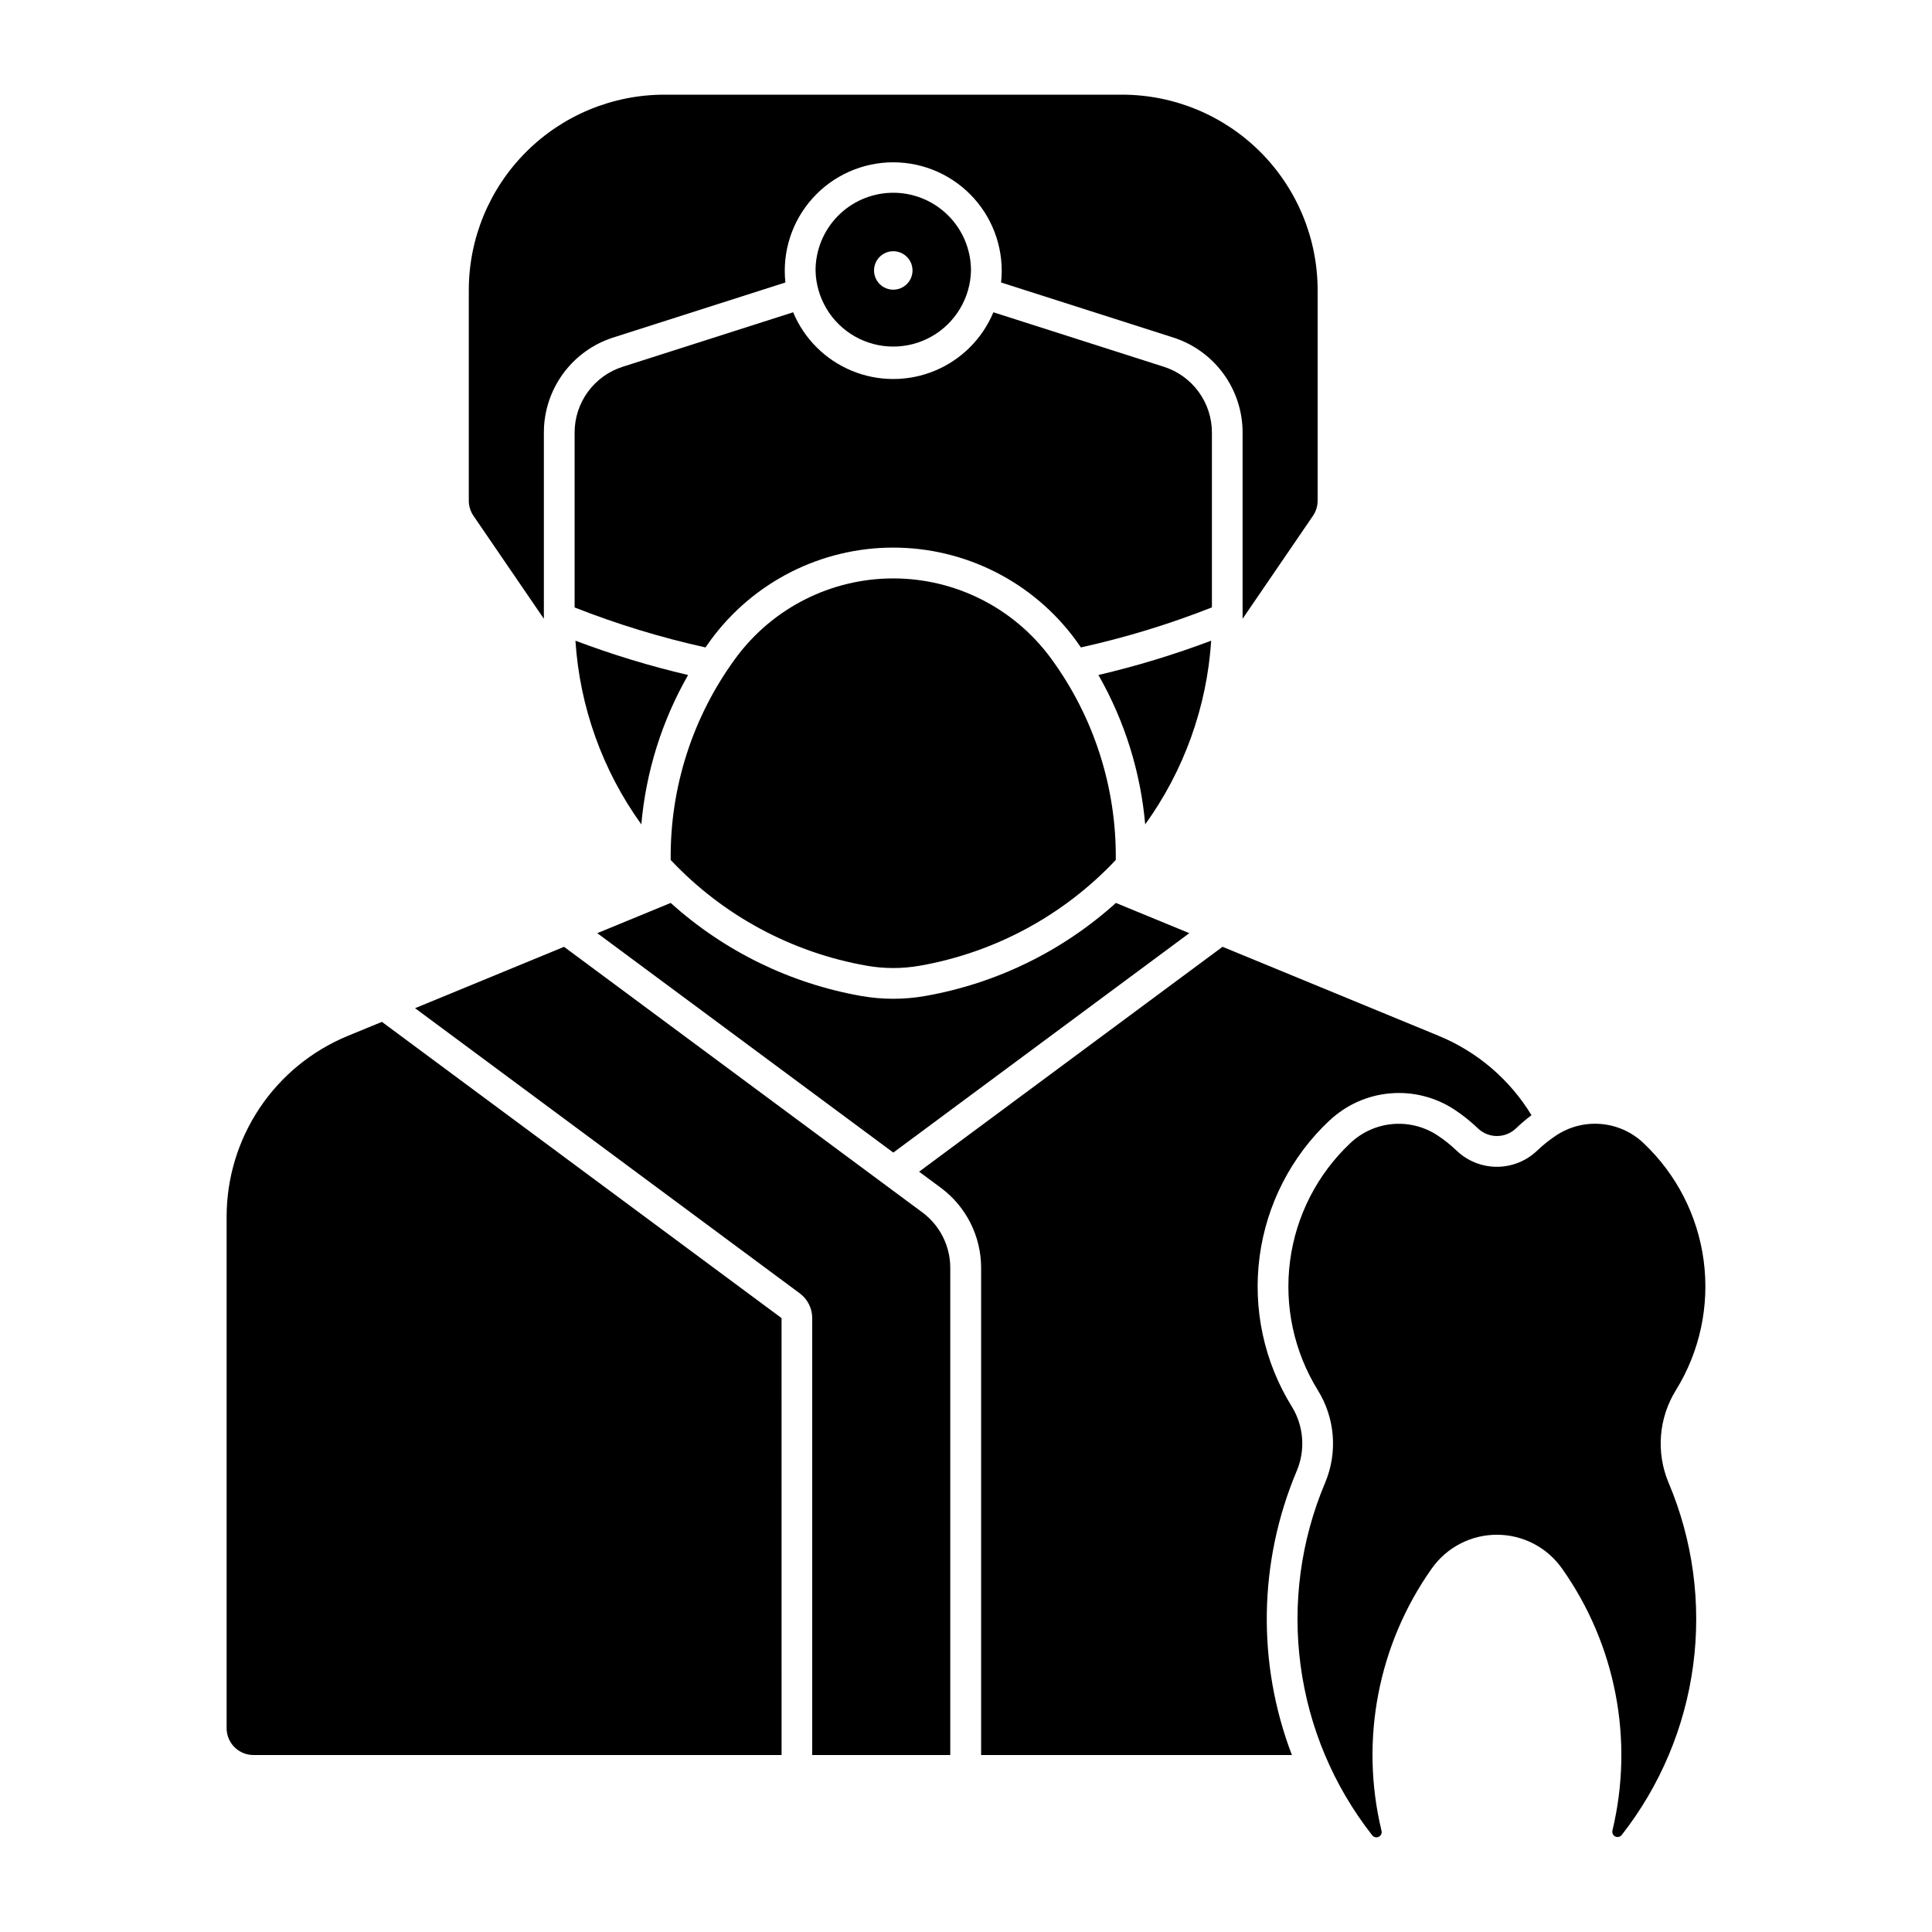
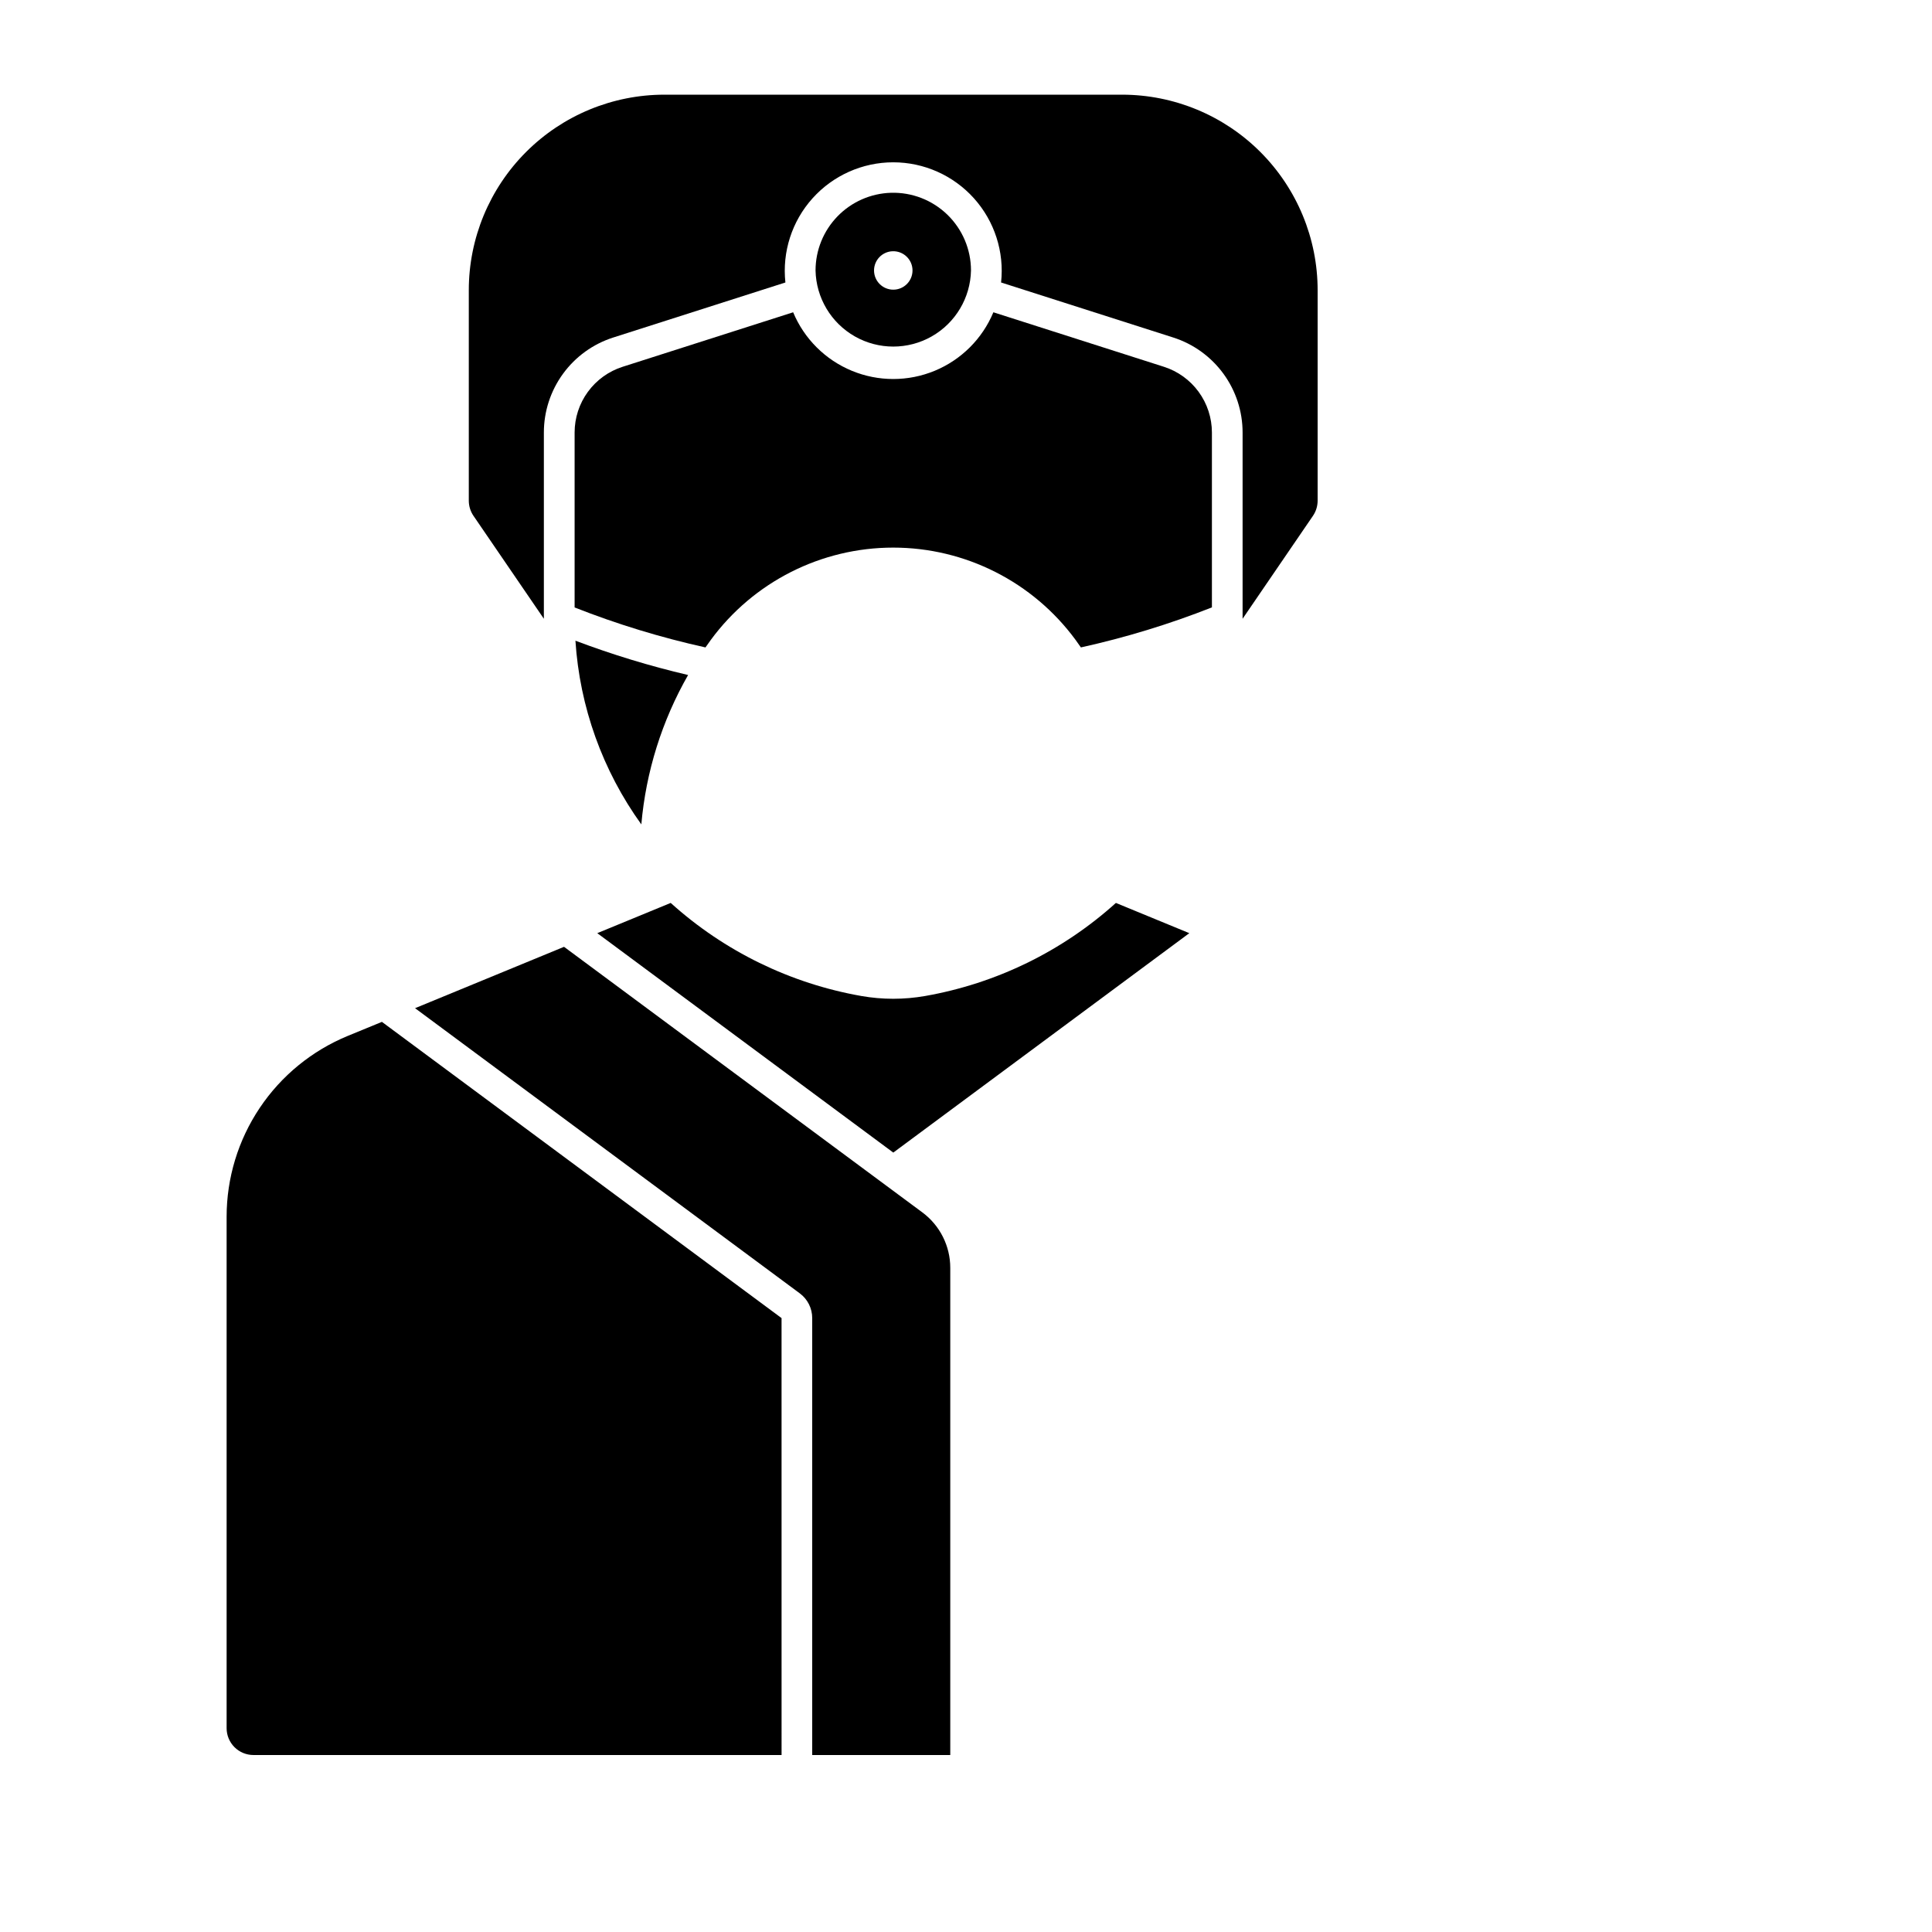
<svg xmlns="http://www.w3.org/2000/svg" fill="#000000" width="800px" height="800px" version="1.1" viewBox="144 144 512 512">
  <g>
    <path d="m380.12 195.09c-5.352 0.16-10.434 2.394-14.168 6.238-3.731 3.84-5.82 8.984-5.824 14.34 0.148 7.258 4.109 13.902 10.418 17.488 6.312 3.586 14.047 3.586 20.359 0s10.27-10.23 10.418-17.488c-0.004-5.566-2.258-10.891-6.254-14.77-3.992-3.875-9.383-5.969-14.949-5.809zm0.438 15.492h0.004c1.379-0.043 2.715 0.469 3.707 1.43 0.992 0.957 1.555 2.277 1.555 3.656 0 2.816-2.281 5.098-5.098 5.098-2.816 0-5.098-2.281-5.098-5.098 0.004-2.746 2.188-4.996 4.934-5.086z" />
-     <path d="m496.35 440.91c-10.164 9.539-16.715 22.301-18.543 36.117-1.828 13.82 1.18 27.844 8.516 39.695 3.184 5.141 3.68 11.504 1.332 17.074-10.129 23.996-10.59 50.973-1.289 75.301h-82.359v-129.1c0-8.375-3.969-16.254-10.699-21.242l-5.738-4.246 80.414-59.598 57.32 23.609 0.004 0.008c10.211 4.207 18.812 11.57 24.551 21.008-1.441 1.082-2.812 2.25-4.109 3.496-2.82 2.699-7.262 2.699-10.078 0.004-1.898-1.82-3.957-3.469-6.144-4.922-5.035-3.336-11.047-4.875-17.062-4.367-6.016 0.508-11.684 3.031-16.086 7.164z" />
-     <path d="m338.96 318.41c-11.387 15.492-17.43 34.266-17.219 53.492 13.84 14.703 32.066 24.531 51.957 28.023 4.652 0.816 9.414 0.816 14.066 0 19.879-3.496 38.094-13.328 51.93-28.023 0.211-19.227-5.832-38-17.219-53.492-9.766-13.281-25.27-21.125-41.758-21.125-16.488 0-31.992 7.844-41.758 21.125z" />
-     <path d="m435.09 322.88c10.148-2.375 20.133-5.414 29.887-9.094-1.141 17.547-7.203 34.418-17.488 48.68-1.227-13.938-5.457-27.441-12.398-39.586z" />
    <path d="m313.96 362.47c-10.277-14.266-16.332-31.137-17.465-48.68 9.742 3.68 19.719 6.719 29.859 9.094-6.945 12.145-11.172 25.648-12.395 39.586z" />
    <path d="m351.12 493.31-105.91-78.504-9.055 3.723c-9.496 3.914-17.617 10.555-23.332 19.09-5.715 8.531-8.766 18.57-8.766 28.84v135.53c0 1.887 0.75 3.695 2.086 5.031 1.336 1.332 3.144 2.078 5.031 2.078h139.95z" />
    <path d="m395.83 609.1v-129.1c0.004-5.793-2.738-11.242-7.387-14.695l-94.969-70.387-39.48 16.262 101.97 75.582 0.004 0.004c2.066 1.539 3.281 3.965 3.277 6.543v115.79z" />
    <path d="m372.27 407.95c5.59 0.98 11.305 0.98 16.895 0 18.836-3.309 36.359-11.855 50.559-24.664l19.457 8.012-78.449 58.148-78.449-58.148 19.457-8.012h0.004c14.191 12.805 31.703 21.352 50.527 24.664z" />
    <path d="m465.17 304.98v-46.355c0-3.879-1.234-7.652-3.519-10.785-2.285-3.133-5.508-5.457-9.199-6.637l-45.191-14.445h-0.004c-2.926 7.023-8.52 12.598-15.551 15.504s-14.93 2.906-21.961 0-12.625-8.48-15.551-15.504l-45.191 14.445h-0.004c-3.691 1.18-6.914 3.504-9.203 6.637-2.285 3.129-3.516 6.906-3.516 10.785v46.355c11.262 4.438 22.859 7.981 34.68 10.594 0.465-0.668 0.934-1.332 1.414-1.992 11.301-15.379 29.246-24.461 48.332-24.461s37.031 9.082 48.336 24.461c0.477 0.66 0.949 1.324 1.41 1.992 11.82-2.613 23.418-6.156 34.684-10.594z" />
    <path d="m473.3 307.98v-49.352c0-5.606-1.777-11.062-5.082-15.59-3.305-4.523-7.957-7.887-13.297-9.594l-45.625-14.582c0.883-8.117-1.73-16.227-7.184-22.301-5.453-6.074-13.23-9.547-21.395-9.547-8.164 0-15.941 3.473-21.395 9.547-5.453 6.074-8.066 14.184-7.184 22.301l-45.625 14.582c-5.34 1.707-9.996 5.066-13.297 9.594-3.305 4.527-5.086 9.984-5.086 15.59v49.352l-18.648-27.273v0.004c-0.809-1.184-1.242-2.582-1.246-4.012v-55.777c0-13.75 5.465-26.938 15.191-36.656 9.723-9.723 22.914-15.18 36.664-15.176h121.27c13.746 0.004 26.926 5.465 36.645 15.184 9.719 9.723 15.18 22.902 15.18 36.648v55.777c-0.004 1.43-0.438 2.828-1.246 4.012z" />
-     <path d="m501.93 446.86c-8.793 8.25-14.461 19.289-16.043 31.242-1.582 11.957 1.02 24.09 7.363 34.34 4.578 7.387 5.289 16.531 1.91 24.531-6.441 15.258-8.684 31.957-6.492 48.371 2.188 16.414 8.73 31.941 18.945 44.973 0.395 0.562 1.133 0.758 1.75 0.461 0.621-0.297 0.934-0.992 0.742-1.652-5.777-23.996-0.914-49.316 13.336-69.469 3.957-5.602 10.391-8.934 17.25-8.934s13.289 3.332 17.246 8.934c14.266 20.148 19.137 45.469 13.367 69.469-0.141 0.633 0.172 1.281 0.754 1.566 0.582 0.281 1.285 0.129 1.695-0.375 10.215-13.031 16.758-28.559 18.949-44.973 2.188-16.414-0.055-33.113-6.496-48.371-3.375-8-2.664-17.145 1.91-24.531 6.348-10.25 8.957-22.379 7.379-34.332-1.574-11.953-7.238-22.996-16.027-31.25-3.066-2.879-7.016-4.641-11.211-4.992-4.191-0.352-8.379 0.723-11.883 3.051-1.789 1.184-3.469 2.527-5.016 4.012-2.875 2.746-6.695 4.281-10.672 4.281-3.977 0-7.801-1.535-10.672-4.281-1.547-1.484-3.227-2.828-5.012-4.012-3.504-2.32-7.688-3.394-11.871-3.039-4.188 0.352-8.133 2.106-11.199 4.981z" />
  </g>
</svg>